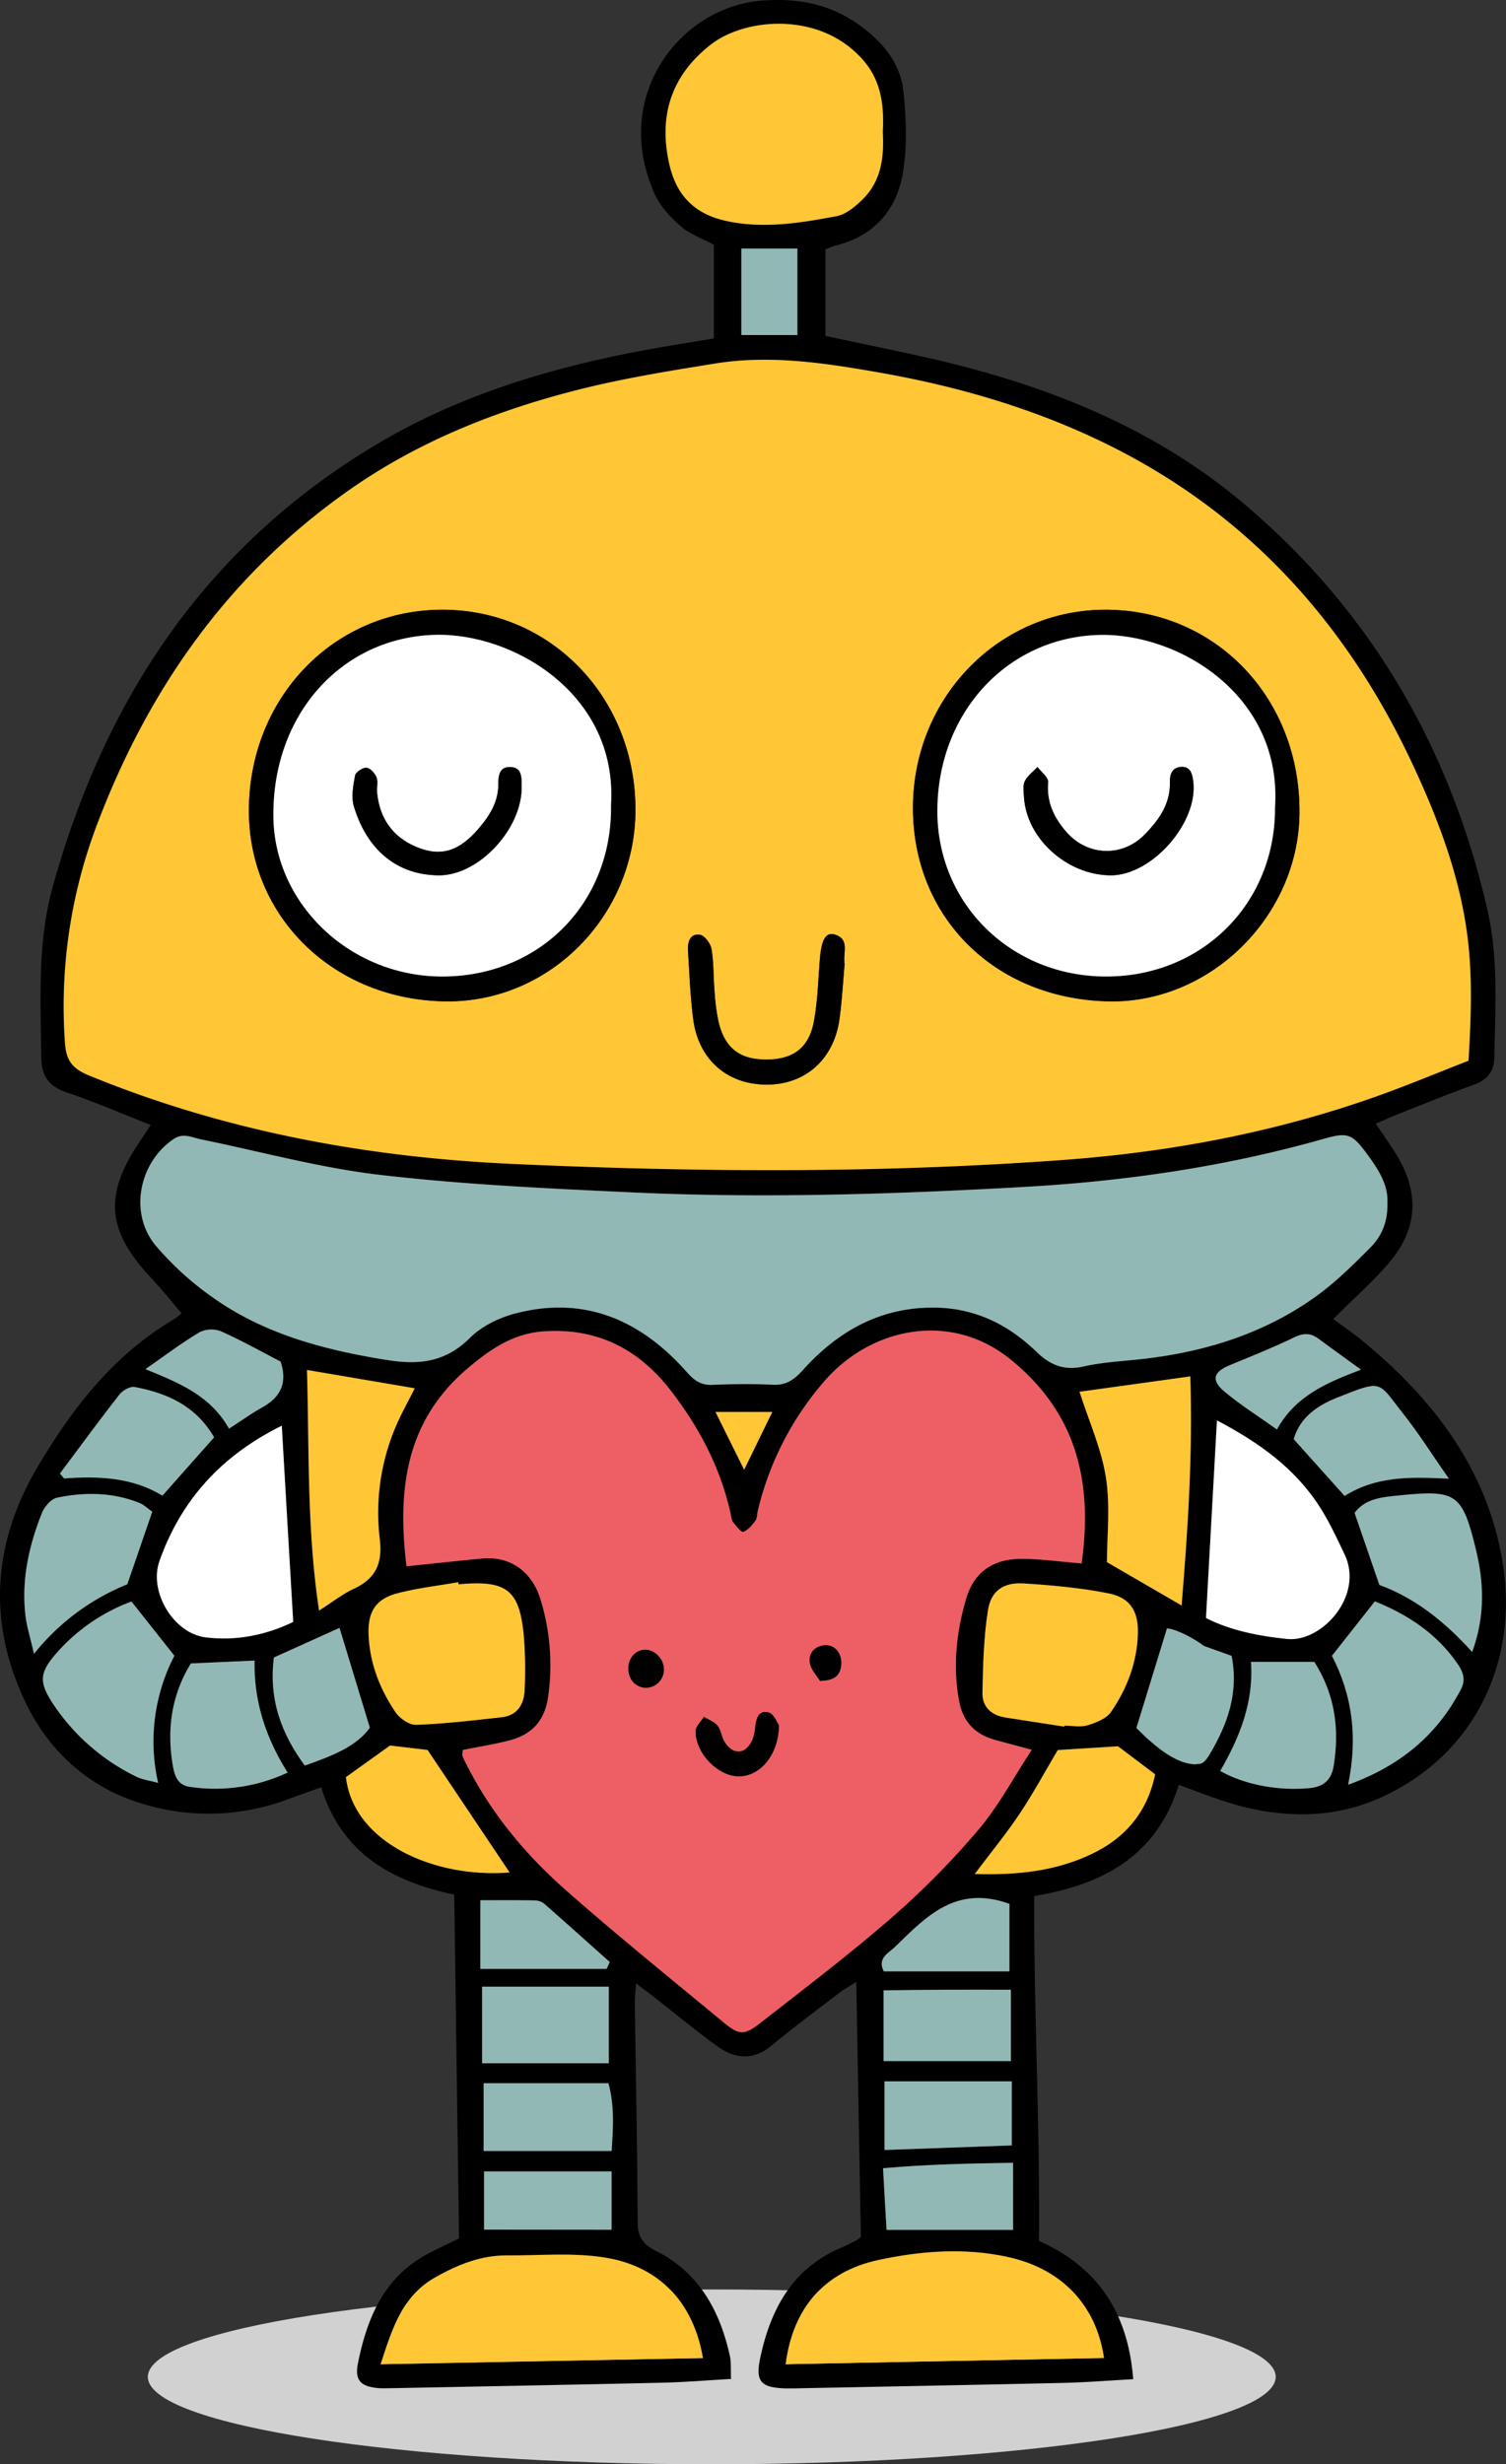
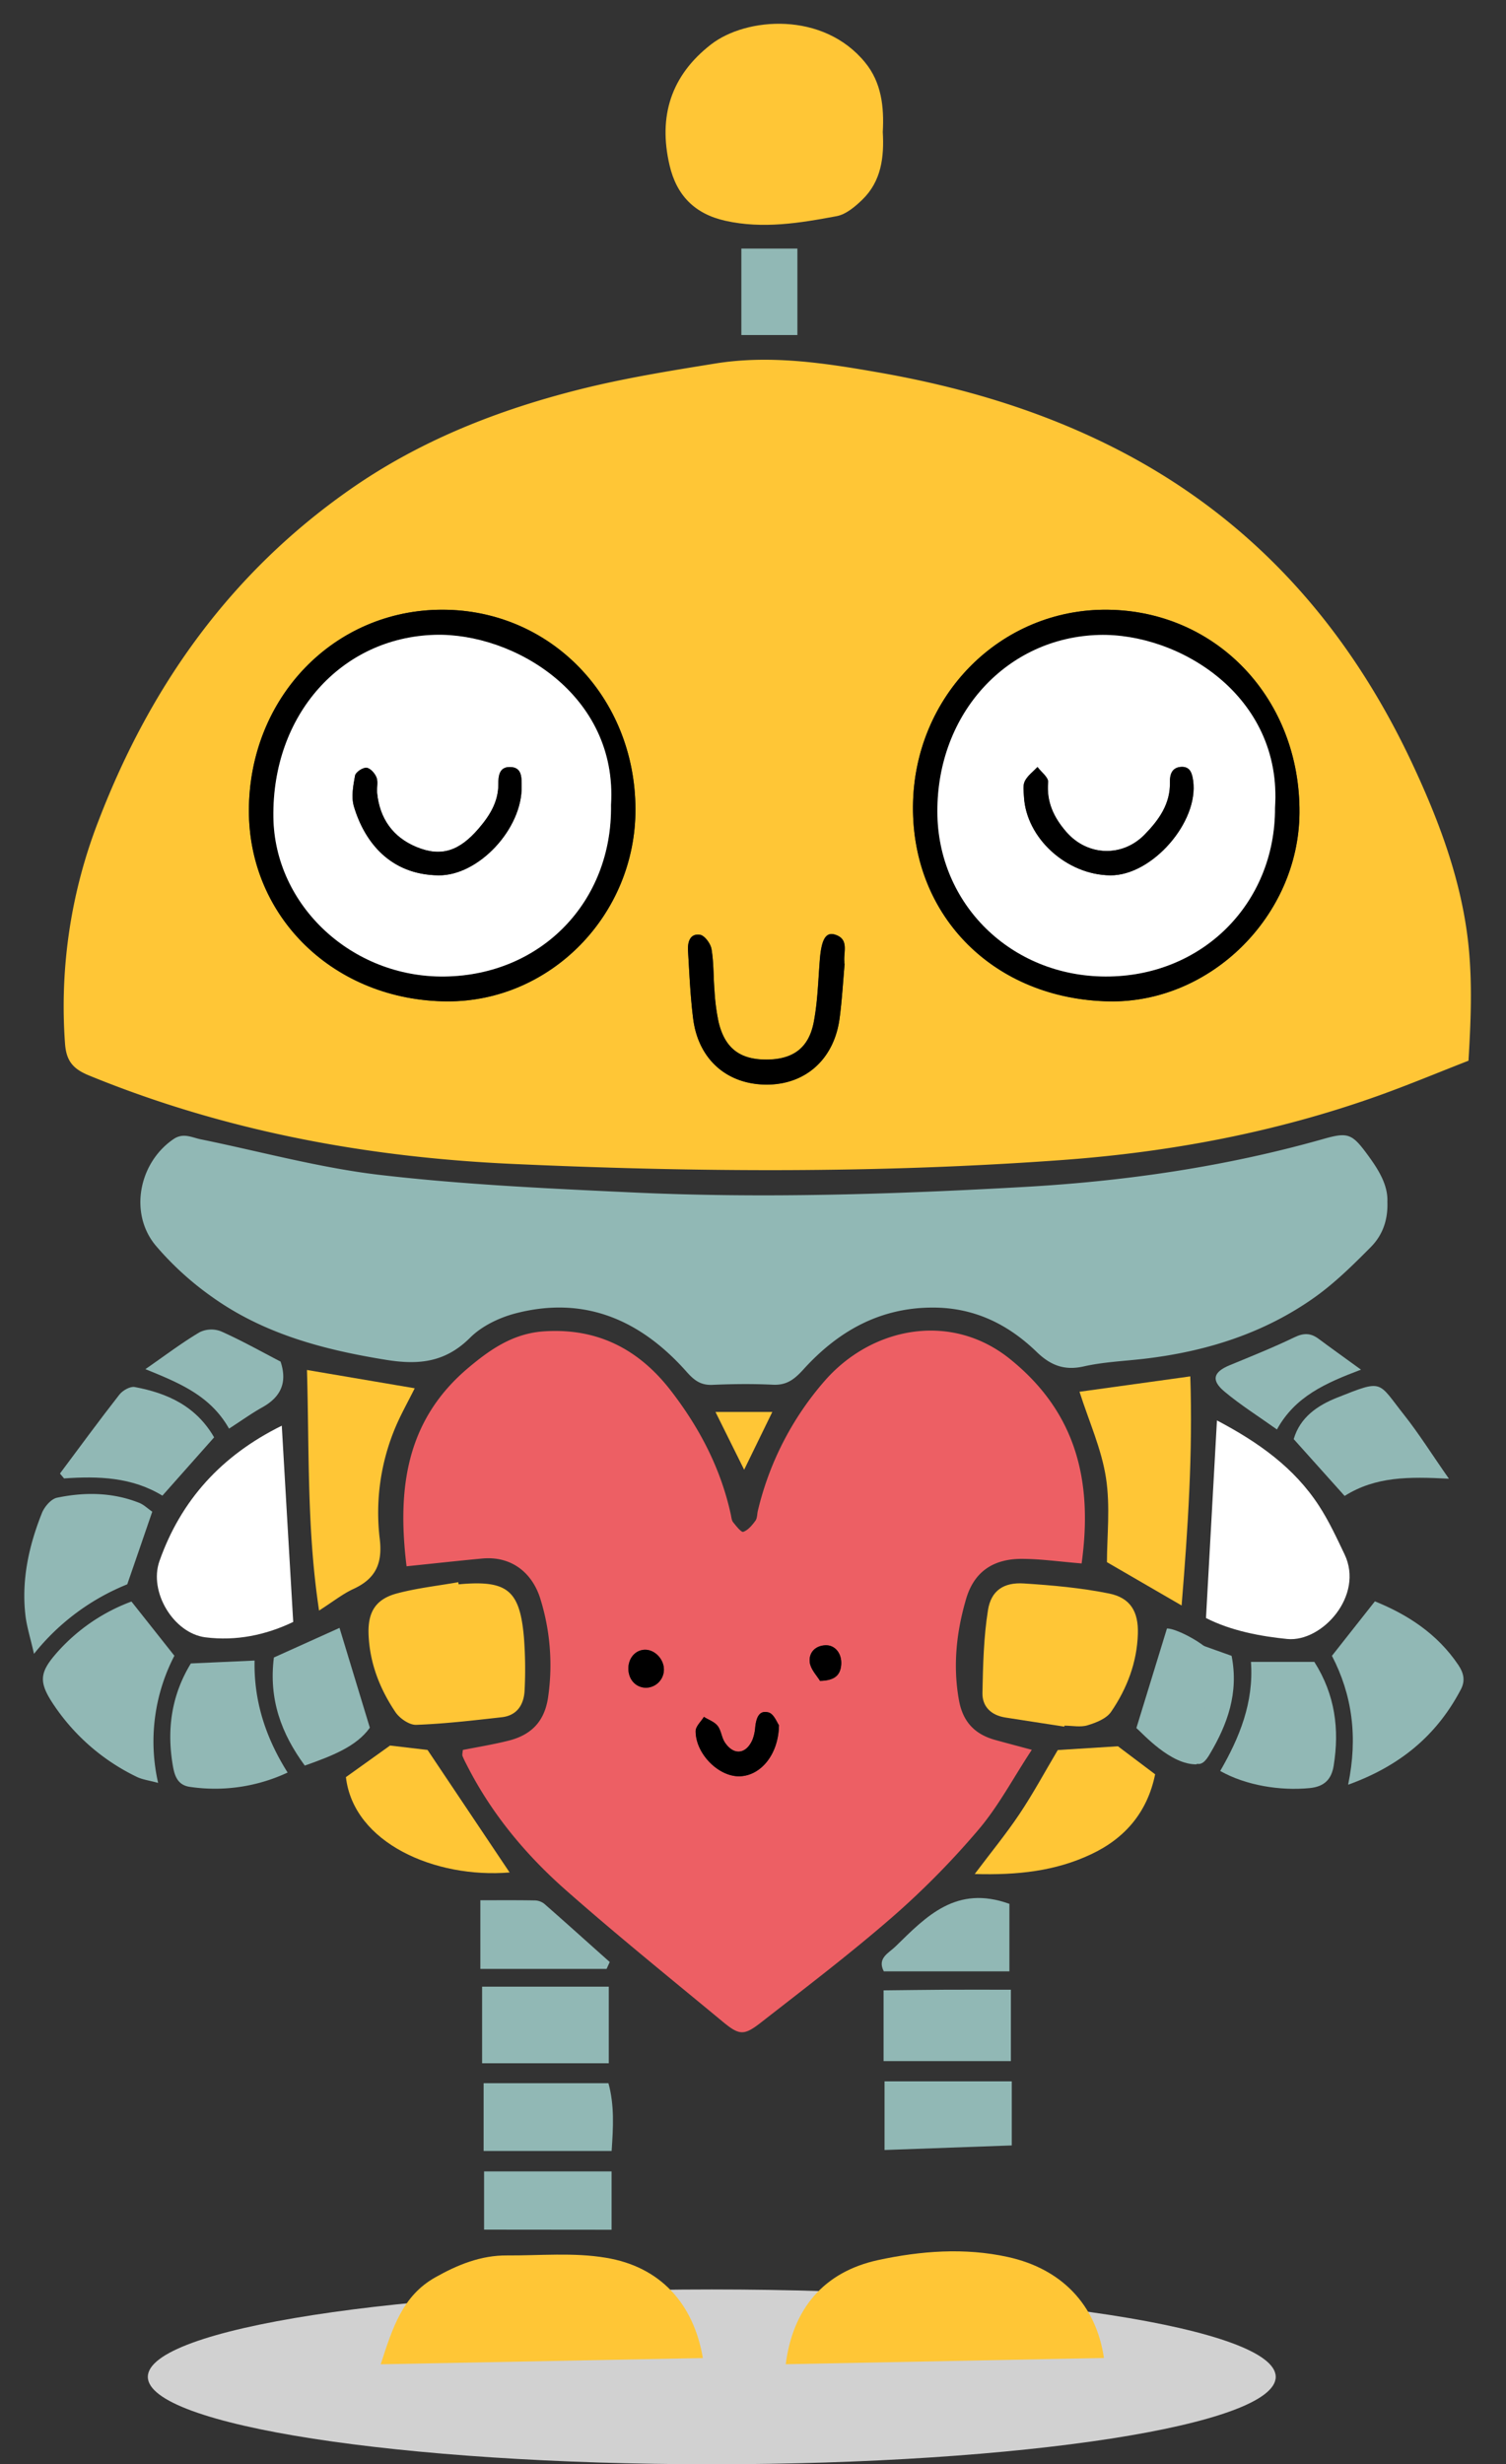
<svg xmlns="http://www.w3.org/2000/svg" viewBox="0 0 658.4 1077">
  <rect x="0" y="0" width="658.4" height="1077" fill="#333333" stroke="none" />
  <defs>
    <style>.cls-1{fill:#d1d1d1;}.cls-1,.cls-2,.cls-3,.cls-4,.cls-5,.cls-6{fill-rule:evenodd;}.cls-3{fill:#ffc636;}.cls-4{fill:#ed5f64;}.cls-5{fill:#91b8b5;}.cls-6{fill:#fff;}</style>
  </defs>
  <g id="Layer_2" data-name="Layer 2">
    <g id="review2">
      <path class="cls-1" d="M557.73,1038.8c0,21.1-110.39,38.2-246.55,38.2s-246.55-17.1-246.55-38.2,110.38-38.2,246.55-38.2S557.73,1017.71,557.73,1038.8Z" />
-       <path class="cls-2" d="M376.36,977.68c-.66-36.84-1.33-73.46-2-111.52-3.07,2-5.23,3.12-7.14,4.59-10,7.66-20.13,15.16-29.82,23.2-8.22,6.81-16.25,5.85-24.06.18-9.58-7-18.71-14.51-28-21.79-2-1.54-4-3-7.22-5.49-.29,3.81-.62,5.94-.59,8.07.43,32.11,1.09,64.21,1.25,96.31,0,6.27,2.27,9.67,7.74,12.38,19,9.44,28.16,26.16,32.56,46,.63,2.85.34,5.9.52,10.11-10.49.58-20.23,1.41-30,1.63-39.35.9-78.7,1.62-118.06,2.4-1.92,0-3.83.1-5.73,0-8-.62-10.84-3.28-9.32-10.88,4-20,11.58-38.1,31.19-48.18,4.06-2.08,8.17-4,13-6.4-.69-49.83-1.39-99.76-2.09-150.23-27.69-5.91-49.21-18.15-58.18-46.93-5.49,2-10.05,3.56-14.56,5.25a98.91,98.91,0,0,1-64.25,1.74C39.27,781.32,21.93,766,11.64,745-5.57,709.8-3.48,674.69,16.5,641c15.15-25.56,33.06-48.71,59.2-64.22a34.08,34.08,0,0,0,3.7-2.8c-4.57-5.32-8.77-10.59-13.36-15.49-19.56-20.87-20.76-36.6-4.42-60.32,1.28-1.86,2.49-3.77,4.28-6.5-12.52-4.91-24.35-10.05-36.51-14.16-8-2.71-11.28-7-11.36-15.74-.24-24.85-1.75-49.76,5-74.06C45.84,305.2,90.36,238.36,165,194c34.83-20.71,73.17-32.53,112.8-40.2,11.18-2.17,22.46-3.87,34.29-5.89V107c-5.27-2.85-10.57-4.68-14.48-8.1-4.49-3.93-8.95-8.71-11.34-14C266.9,41.72,297.65,3,333,.27,349.39-1,363.83,1.9,377.11,12,386.77,19.3,393.8,28.31,395,40.17c1.19,11.62,1.65,23.73-.24,35.18-2.68,16.14-12.35,27.67-29.1,31.87-1.46.37-2.85,1-4.79,1.76v37.8c21.2,4.68,41.82,8.48,62,13.83,44.39,11.72,85.83,29.76,121.28,59.82,55.32,46.9,89.72,106.38,106,176.64,5,21.44,3.55,43.32,3.14,65.09-.12,6.07-3,9.75-8.77,11.85-11.12,4-22.1,8.51-33.11,12.85-3.13,1.23-6.19,2.63-9.94,4.23,3.33,5,6.41,9.26,9.13,13.74,9.93,16.3,9.29,32-3,46.65-7.29,8.65-15.93,16.17-24.74,25,4.4,3.26,9.07,6.4,13.38,10,31.27,25.82,54.82,57.16,60.93,97.94,6.31,42.12-12.37,82.93-54.21,101.5-22.18,9.85-46.29,8.6-69.55.71-5.72-1.94-11.35-4.13-18.06-6.58-9.55,30.77-32.66,43.54-63.22,48.61-.16,50.07,2.54,99.92,2.11,150.76,25.64,11.31,38.93,31.31,41.18,60.4-10.85.59-20.62,1.39-30.41,1.61-39.35.9-78.7,1.62-118.07,2.41-1.14,0-2.29,0-3.44,0-10.78-.31-13.31-2.89-11.18-13.11,4.51-21.55,14.18-39.51,35.8-48.56,2.11-.88,4.13-2,6.2-3C374.68,979,375,978.69,376.36,977.68ZM642,463.58c1.17-19.56,1.85-38.2-.8-56.81-3.65-25.62-12.79-49.51-23.65-72.76-29-61.92-72.49-110-134.46-140.3-31.45-15.35-64.8-24.93-99.22-31-23.75-4.16-47.61-7.73-71.73-3.78-19.58,3.2-39.26,6.34-58.48,11.16-35.77,9-69.89,22.34-100.36,43.6-52.17,36.36-87.39,85.6-110.09,144.58A223.83,223.83,0,0,0,28.42,456c.53,7.55,3.36,11.11,10.42,14,59.41,24.34,121.53,35.78,185.28,38.68,80.19,3.64,160.44,4.15,240.59-1.73,47.08-3.45,93.14-12.13,137.68-28C615.64,474.23,628.63,468.79,642,463.58ZM472.87,683.3c4.95-35.87-2.2-66-31.53-89.49-25.83-20.69-60.45-13.8-81,9.85a133.06,133.06,0,0,0-29.06,56.57c-.35,1.48-.25,3.28-1.08,4.41-1.42,1.93-3.19,4.08-5.28,4.83-.89.33-3.12-2.53-4.44-4.17-.67-.82-.75-2.15-1-3.26-4.37-20.18-13.7-38-26.19-54.2-13.95-18.08-32-27.52-55.42-26-13.53.88-23.58,7.85-33.35,16.1-27.33,23.1-30.91,53.26-26.83,86.59,11.54-1.19,22.13-2.32,32.72-3.36,13.7-1.35,22.64,6.9,25.9,18a97.38,97.38,0,0,1,3.2,43c-1.68,10.64-7.73,16.25-17.48,18.63-6.56,1.6-13.25,2.68-19.73,4-.08,1.27-.37,2.11-.11,2.73.71,1.76,1.62,3.43,2.49,5.12,10.69,20.65,25.44,38.24,42.69,53.45,22.34,19.69,45.52,38.42,68.47,57.4,7.39,6.11,9.33,6.25,17,.26,19.27-15,38.76-29.84,57.17-45.88a359.26,359.26,0,0,0,37.76-38.29c8.76-10.31,15.21-22.58,23.29-34.89-6.56-1.76-11.31-3-16-4.31-8.92-2.48-14.15-7.88-15.86-17.42-2.71-15.07-1.08-29.79,3.11-44.12,3.55-12.18,12.19-17.8,25-17.6C455.3,681.38,463.25,682.5,472.87,683.3ZM606.54,525.23c.31-7.39-3.95-14.17-8.75-20.71-6.69-9.12-8.55-9.82-19.12-6.81-42.81,12.18-86.53,18.53-130.9,21-57.23,3.23-114.5,5.06-171.77,2.38-36.6-1.7-73.29-3.4-109.65-7.61C139.93,510.46,114,503.28,87.83,498c-4-.81-7.69-3-12-.09-15.13,10.32-19.51,32.44-7.74,46.52a132.82,132.82,0,0,0,24.37,22.26c22.88,16.42,49.26,23.34,76.8,27.75,14.3,2.29,25.62.85,36.27-9.76,5.13-5.12,12.77-8.78,19.91-10.64,30.18-7.83,54.67,3,74.65,25.46,3.35,3.78,6.22,6,11.4,5.79,8.77-.38,17.58-.48,26.35-.06,6,.3,9.36-2.22,13.33-6.6,15.14-16.73,33.54-27.23,57-27.11,17.89.08,32.58,7.31,45.08,19.42,5.95,5.75,12,8.21,20.52,6.3s17.39-2.3,26.11-3.3c27-3.11,52.38-11,74.68-26.77,8.94-6.33,16.9-14.2,24.64-22C604.1,540.2,606.86,533.73,606.54,525.23ZM385.94,57.7c.62-11-.59-21.66-7.72-30.42-18.28-22.43-51.92-19.9-67.39-7.89-17.51,13.6-23.08,31.44-18.11,52.8,3,13.13,11,21.2,24.36,24.25,16.45,3.73,32.6,1,48.65-2,4.09-.75,8.09-4.14,11.26-7.21C385.34,79.18,386.57,68.59,385.94,57.7Zm-78.66,972.88c-4.08-24-18.77-40-42.48-43.91-14.07-2.32-28.76-.87-43.18-1-11.39-.08-21.56,4.07-31.31,9.57-14.25,8-18.64,21.9-23.87,38Zm36.23,2.69,139.1-2.72c-3.43-23.3-18.49-39-42-44.14-18.94-4.17-38.15-2.7-56.72,1.34C360.17,992.91,346.62,1009,343.51,1033.27ZM527.24,707.15c11,5.66,24.24,8,35.59,9.13,15.19,1.46,33.59-18.92,25-37-3.44-7.22-6.83-14.54-11.17-21.21-10.82-16.64-26.39-27.73-44.62-37.32C530.39,650.26,528.84,678.35,527.24,707.15Zm-404-84.06c-26.39,13-44.1,32.57-53.52,59.18-4.75,13.44,6.18,31.56,20.12,33.32,13.34,1.69,26.36-1,38.36-6.73C126.49,680.17,124.89,652.43,123.19,623.09Zm342.1,131.52.09-.43c3.42,0,7.08.76,10.21-.2,3.71-1.14,8.18-2.94,10.2-5.9,7-10.18,11.3-21.57,11.67-34.11.28-9.61-3.2-15.66-12.65-17.56-12.21-2.46-24.74-3.58-37.2-4.38-8.78-.56-14.32,3.09-15.68,11.65-1.9,11.9-2.17,24.12-2.42,36.21-.12,6,3.8,9.75,9.89,10.71C448,752,456.67,753.28,465.29,754.61ZM200.52,692.43c-.06-.31-.11-.63-.18-.94-8.93,1.58-18,2.57-26.74,4.89-9.33,2.47-12.81,8.09-12.48,17.78.45,12.53,4.85,23.87,11.74,34.1,1.85,2.76,6.08,5.69,9.1,5.57,12.5-.46,24.95-1.93,37.39-3.32,6.86-.77,9.76-5.69,10-11.94a182.07,182.07,0,0,0-.29-22.77c-1.75-20.64-7.21-25.14-27.41-23.48Zm271.42-84.17c4.19,13.08,9.62,25.06,11.57,37.59s.43,25.73.43,36.89l32.64,18.93c2.78-34.15,4.92-66.82,3.8-100.13ZM134.2,598.74c1,35.48-.09,69.57,5.33,105.18,6.14-3.92,10.33-7.29,15.07-9.47,9.58-4.42,12.71-11,11.48-21.68a96,96,0,0,1,7-49.33c2.35-5.48,5.29-10.7,8.27-16.67ZM589.38,780c22.81-8.23,38.81-21.65,49.31-41.69,2.06-3.92,1.1-7.34-1.16-10.68-9.24-13.7-22.28-22-36.45-27.77L582.3,723.67C591.14,740.69,593.71,759.13,589.38,780Zm-520.25-.79a81.33,81.33,0,0,1,7.11-55.57l-18.77-23.7a81.06,81.06,0,0,0-32.58,22.33c-7.61,8.64-8,12.74-1.74,22.31a91.51,91.51,0,0,0,36.52,31.93C62.21,777.78,65.19,778.12,69.13,779.21Zm393.31-14.36c-5.75,9.7-10.84,19.13-16.77,28-5.78,8.64-12.42,16.72-19.54,26.19,18.72.54,35.26-1.28,50.77-8.58,15-7.06,24.73-18.51,28.11-35-5.92-4.46-11.36-8.57-16.26-12.25ZM66.57,660.68c-2-1.41-3.71-3.09-5.73-3.88-11.7-4.64-23.86-4.73-35.91-2.23-2.61.54-5.52,4-6.62,6.73-5.68,14.28-9,29.11-7.2,44.6.57,5,2.15,9.83,3.75,16.91a99.84,99.84,0,0,1,40.77-30.39C59.53,681.09,62.85,671.47,66.57,660.68ZM643.62,722c5.84-16.21,5.09-30.79,1.46-45.47-5.82-23.61-8.42-25.5-32.92-23-7.48.76-15.23,1.23-19.95,7.69,3.64,10.57,7.08,20.54,10.83,31.47C617.87,698.09,631.1,708.07,643.62,722ZM222.79,818.35l-35.87-53.54-16.4-1.93-19.29,13.8C154.57,805.48,190.22,821,222.79,818.35ZM533.46,774c11.27,6.33,26.11,8.72,39.07,7.48,6.54-.62,9.6-3.93,10.54-9.82,2.56-15.89.65-31-8.46-45.34H546.9C548.18,744,541.91,759.4,533.46,774Zm-450-47c-8.55,14-10.62,29.07-7.8,45,.73,4.12,2.07,8.2,7.38,8.94a74.93,74.93,0,0,0,42.72-6.22c-9.85-15.62-14.81-31.65-14.44-48.94Zm127.33,174.7h55.38V868.27H210.77ZM26.21,644c.6.73,1.19,1.46,1.8,2.19,15-1.06,29.7-.58,43,7.53l22.57-25.55c-7.94-13.7-20.49-19.32-34.73-22-2-.37-5.25,1.49-6.67,3.3C43.33,620.79,34.83,632.41,26.21,644Zm607.24,2.32c-7.41-10.63-13.06-19.64-19.63-27.93-11.64-14.68-8.84-15.61-29.23-7.52-8.48,3.37-16.21,8.53-19,18.14,7.6,8.47,14.9,16.61,22.26,24.83C601.4,645.25,615.88,645.34,633.45,646.27ZM441.94,869.6c-10.54,0-19.66,0-28.78,0s-18,.19-26.88.28v30.91h55.66Zm.39,40H386.71v30l55.62-2ZM148.43,711.46,119.74,724.4c-2.31,18.22,3.22,33.27,13.51,47.24,12.14-4.29,22.63-8.4,28.44-16.55C157,739.77,152.87,726.07,148.43,711.46Zm63,199v29.62h55.92c.69-10.35,1.26-20-1.4-29.62ZM442.9,945.25c-19.51.29-37.86.69-56.85,2.36.57,10.13,1.07,18.64,1.54,26.94H442.9Zm-231.27,29.2h55.75V949H211.63ZM441.3,832.07c-23.22-8.37-36.34,5.43-49.73,18.56-3.05,3-8.2,5.1-5.19,10.94H441.3ZM100.13,624.38c5.55-3.58,9.84-6.69,14.45-9.24,8.13-4.47,11.21-10.78,8.11-20.06-8.51-4.4-17.08-9.22-26-13.21a11.66,11.66,0,0,0-9.34.35c-7.7,4.55-14.87,10-23.75,16.16C78.63,604.5,92,610,100.13,624.38ZM265.19,860.5l1.37-3c-9.54-8.51-19-17.06-28.65-25.47a7,7,0,0,0-4.21-1.45c-7.86-.14-15.73-.07-23.71-.07v30h55.2ZM595,598.6c-7.46-5.41-13-9.36-18.52-13.47-3.43-2.57-6.5-2.63-10.51-.7-9.26,4.46-18.83,8.3-28.34,12.22-7.15,3-8.28,6.53-2.31,11.53,6.94,5.83,14.7,10.69,22.94,16.57C566.22,610.31,579.44,604.5,595,598.6Zm-270.91-490v37.79H348.6V108.64ZM525.33,719c-.87,3.25-1.84,5.67-2.13,8.17-1.44,12.1-2.84,24.21-3.86,36.35-.19,2.2.78,5.55,2.39,6.63,3.38,2.29,5.54-.78,7.13-3.46,7.74-13,12.77-26.74,9.58-43Zm-28.52,36.27c2.88,2.49,5.54,7.32,11.6,7.29,1.84-14.81,3.63-29.06,5.36-43.33.46-3.84.7-7.71-3.6-7.45C505.73,726.22,501.55,739.83,496.81,755.23Zm-184-138.14,12.53,25.25c4.52-9.3,8.12-16.67,12.31-25.25Z" />
      <path class="cls-3" d="M642,463.58c-13.39,5.21-26.38,10.65-39.63,15.38-44.54,15.87-90.6,24.55-137.68,28-80.15,5.88-160.4,5.37-240.59,1.73C160.37,505.79,98.25,494.35,38.84,470c-7.06-2.89-9.89-6.45-10.42-14A223.83,223.83,0,0,1,43.23,358.3c22.7-59,57.92-108.22,110.09-144.58,30.47-21.26,64.59-34.63,100.36-43.6,19.22-4.82,38.9-8,58.48-11.16,24.12-4,48-.38,71.73,3.78,34.42,6,67.77,15.62,99.22,31,62,30.25,105.51,78.38,134.46,140.3,10.86,23.25,20,47.14,23.65,72.76C643.87,425.38,643.19,444,642,463.58ZM399.14,352.42c-.36,48.4,35.88,84.36,85.86,85.22,44.26.75,82.76-37.36,83.11-82.32.4-49.65-35.92-88.21-83.69-88.83C437.48,265.87,399.49,304.15,399.14,352.42Zm-121.33,1.15c-.17-48.81-37-86.94-84.14-87.09-47.53-.15-84.76,38.34-84.85,87.69-.09,46.88,37.61,83.21,86.63,83.47C240.65,437.89,278,399.81,277.81,353.57Zm91.46,67.54h-.18a11,11,0,0,0,0-1.15c-.28-4.27,2.08-9.71-4.19-11.55-4-1.17-5.83,2.36-6.51,11.07-.73,9.12-.94,18.35-2.67,27.28-2.18,11.23-9,16.14-20.25,16.29-11.88.15-18.6-4.85-21.35-16.45A90.62,90.62,0,0,1,312.37,433c-.51-6.08-.29-12.27-1.31-18.25-.4-2.41-3.05-6-5.06-6.25-4.45-.62-5.43,3.37-5.21,7,.6,9.91,1,19.85,2.25,29.68,2.24,17.59,14.47,28.49,31.5,28.79,17.37.31,30.14-10.91,32.52-29C368.11,437.11,368.55,429.09,369.27,421.11Z" />
      <path class="cls-4" d="M472.87,683.3c-9.62-.8-17.57-1.92-25.53-2-12.83-.2-21.47,5.42-25,17.6-4.19,14.33-5.82,29-3.11,44.12,1.71,9.54,6.94,14.94,15.86,17.42,4.73,1.31,9.48,2.55,16,4.31C443,777,436.58,789.29,427.82,799.6a359.26,359.26,0,0,1-37.76,38.29c-18.41,16-37.9,30.84-57.17,45.88-7.67,6-9.61,5.85-17-.26-22.95-19-46.13-37.71-68.47-57.4-17.25-15.21-32-32.8-42.69-53.45-.87-1.69-1.78-3.36-2.49-5.12-.26-.62,0-1.46.11-2.73,6.48-1.28,13.17-2.36,19.73-4,9.75-2.38,15.8-8,17.48-18.63a97.38,97.38,0,0,0-3.2-43c-3.26-11.14-12.2-19.39-25.9-18-10.59,1-21.18,2.17-32.72,3.36-4.08-33.33-.5-63.49,26.83-86.59,9.77-8.25,19.82-15.22,33.35-16.1,23.44-1.52,41.47,7.92,55.42,26,12.49,16.19,21.82,34,26.19,54.2.24,1.11.32,2.44,1,3.26,1.32,1.64,3.55,4.5,4.44,4.17,2.09-.75,3.86-2.9,5.28-4.83.83-1.13.73-2.93,1.08-4.41a133.06,133.06,0,0,1,29.06-56.57c20.51-23.65,55.13-30.54,81-9.85C470.67,617.32,477.82,647.43,472.87,683.3ZM340.55,754c-.78-1-2.22-5-4.55-5.59-4.31-1.17-5.4,2.76-5.8,6.46a18.93,18.93,0,0,1-1.22,5.51c-2.81,6.37-8.24,6.91-12.07,1.11-1.43-2.16-1.58-5.22-3.15-7.21-1.41-1.78-4-2.65-6-3.93-1.26,2.07-3.58,4.13-3.6,6.2-.06,9.7,9.6,19.61,18.65,19.77C332.15,776.48,340.35,767.2,340.55,754Zm-50.31-24c.2-4.64-3.81-9-8.2-9-4.2,0-7.35,3.62-7.32,8.3s3.12,8.1,7.42,8.3A7.94,7.94,0,0,0,290.24,730Zm68.25,4.63c6.53-.14,8.91-2.54,9.26-7.06.37-4.89-2.67-8.73-7-8.5-4.65.26-7.27,3.51-6.73,7.56C354.45,729.71,357.24,732.48,358.49,734.61Z" />
      <path class="cls-5" d="M606.54,525.23c.32,8.5-2.44,15-7.34,19.89-7.74,7.8-15.7,15.67-24.64,22-22.3,15.78-47.7,23.66-74.68,26.77-8.72,1-17.6,1.37-26.11,3.3s-14.57-.55-20.52-6.3c-12.5-12.11-27.19-19.34-45.08-19.42-23.46-.12-41.86,10.38-57,27.11-4,4.38-7.34,6.9-13.33,6.6-8.77-.42-17.58-.32-26.35.06-5.18.23-8.05-2-11.4-5.79-20-22.5-44.47-33.29-74.65-25.46-7.14,1.86-14.78,5.52-19.91,10.64-10.65,10.61-22,12-36.27,9.76-27.54-4.41-53.92-11.33-76.8-27.75a132.82,132.82,0,0,1-24.37-22.26c-11.77-14.08-7.39-36.2,7.74-46.52,4.31-2.94,8-.72,12,.09,26.15,5.33,52.1,12.51,78.52,15.57,36.36,4.21,73.05,5.91,109.65,7.61,57.27,2.68,114.54.85,171.77-2.38,44.37-2.51,88.09-8.86,130.9-21,10.57-3,12.43-2.31,19.12,6.81C602.59,511.06,606.85,517.84,606.54,525.23Z" />
      <path class="cls-3" d="M385.94,57.7c.63,10.89-.6,21.48-8.95,29.57-3.17,3.07-7.17,6.46-11.26,7.21-16.05,3-32.2,5.69-48.65,2-13.4-3-21.31-11.12-24.36-24.25-5-21.36.6-39.2,18.11-52.8,15.47-12,49.11-14.54,67.39,7.89C385.35,36,386.56,46.7,385.94,57.7Z" />
      <path class="cls-3" d="M307.28,1030.58l-140.84,2.72c5.23-16.12,9.62-30,23.87-38,9.75-5.5,19.92-9.65,31.31-9.57,14.42.09,29.11-1.36,43.18,1C288.51,990.59,303.2,1006.59,307.28,1030.58Z" />
      <path class="cls-3" d="M343.51,1033.27c3.11-24.3,16.66-40.36,40.4-45.52,18.57-4,37.78-5.51,56.72-1.34,23.49,5.16,38.55,20.84,42,44.14Z" />
      <path class="cls-6" d="M527.24,707.15c1.6-28.8,3.15-56.89,4.79-86.36,18.23,9.59,33.8,20.68,44.62,37.32,4.34,6.67,7.73,14,11.17,21.21,8.6,18-9.8,38.42-25,37C551.48,715.19,538.27,712.81,527.24,707.15Z" />
      <path class="cls-6" d="M123.19,623.09c1.7,29.34,3.3,57.08,5,85.77-12,5.77-25,8.42-38.36,6.73-13.94-1.76-24.87-19.88-20.12-33.32C79.09,655.66,96.8,636.13,123.19,623.09Z" />
      <path class="cls-3" d="M465.29,754.61c-8.62-1.33-17.26-2.64-25.89-4-6.09-1-10-4.73-9.89-10.71.25-12.09.52-24.31,2.42-36.21,1.36-8.56,6.9-12.21,15.68-11.65,12.46.8,25,1.92,37.2,4.38,9.45,1.9,12.93,8,12.65,17.56-.37,12.54-4.71,23.93-11.67,34.11-2,3-6.49,4.76-10.2,5.9-3.13,1-6.79.2-10.21.2Z" />
      <path class="cls-3" d="M200.52,692.43l1.14-.11c20.2-1.66,25.66,2.84,27.41,23.48a182.07,182.07,0,0,1,.29,22.77c-.25,6.25-3.15,11.17-10,11.94-12.44,1.39-24.89,2.86-37.39,3.32-3,.12-7.25-2.81-9.1-5.57-6.89-10.23-11.29-21.57-11.74-34.1-.33-9.69,3.15-15.31,12.48-17.78,8.73-2.32,17.81-3.31,26.74-4.89C200.41,691.8,200.46,692.12,200.52,692.43Z" />
      <path class="cls-3" d="M471.94,608.26l48.44-6.72c1.12,33.31-1,66-3.8,100.13l-32.64-18.93c0-11.16,1.52-24.3-.43-36.89S476.13,621.34,471.94,608.26Z" />
      <path class="cls-3" d="M134.2,598.74l47.11,8c-3,6-5.92,11.19-8.27,16.67a96,96,0,0,0-7,49.33c1.23,10.69-1.9,17.26-11.48,21.68-4.74,2.18-8.93,5.55-15.07,9.47C134.11,668.31,135.24,634.22,134.2,598.74Z" />
      <path class="cls-5" d="M589.38,780c4.33-20.87,1.76-39.31-7.08-56.33l18.78-23.81c14.17,5.73,27.21,14.07,36.45,27.77,2.26,3.34,3.22,6.76,1.16,10.68C628.19,758.35,612.19,771.77,589.38,780Z" />
      <path class="cls-5" d="M69.13,779.21c-3.94-1.09-6.92-1.43-9.46-2.7a91.51,91.51,0,0,1-36.52-31.93c-6.3-9.57-5.87-13.67,1.74-22.31a81.06,81.06,0,0,1,32.58-22.33l18.77,23.7A81.33,81.33,0,0,0,69.13,779.21Z" />
      <path class="cls-3" d="M462.44,764.85l26.31-1.65c4.9,3.68,10.34,7.79,16.26,12.25-3.38,16.51-13.12,28-28.11,35-15.51,7.3-32,9.12-50.77,8.58,7.12-9.47,13.76-17.55,19.54-26.19C451.6,784,456.69,774.55,462.44,764.85Z" />
      <path class="cls-5" d="M66.57,660.68c-3.72,10.79-7,20.41-10.94,31.74a99.84,99.84,0,0,0-40.77,30.39c-1.6-7.08-3.18-11.94-3.75-16.91-1.77-15.49,1.52-30.32,7.2-44.6,1.1-2.76,4-6.19,6.62-6.73,12-2.5,24.21-2.41,35.91,2.23C62.86,657.59,64.53,659.27,66.57,660.68Z" />
-       <path class="cls-5" d="M643.62,722c-12.52-13.93-25.75-23.91-40.58-29.32-3.75-10.93-7.19-20.9-10.83-31.47,4.72-6.46,12.47-6.93,19.95-7.69,24.5-2.49,27.1-.6,32.92,23C648.71,691.21,649.46,705.79,643.62,722Z" />
      <path class="cls-3" d="M222.79,818.35c-32.57,2.69-68.22-12.87-71.56-41.67l19.29-13.8,16.4,1.93Z" />
      <path class="cls-5" d="M533.46,774c8.45-14.6,14.72-30,13.44-47.68h27.71c9.11,14.38,11,29.45,8.46,45.34-.94,5.89-4,9.2-10.54,9.82C559.57,782.72,544.73,780.33,533.46,774Z" />
      <path class="cls-5" d="M83.44,727l27.86-1.26c-.37,17.29,4.59,33.32,14.44,48.94A74.93,74.93,0,0,1,83,780.94c-5.31-.74-6.65-4.82-7.38-8.94C72.82,756.11,74.89,741,83.44,727Z" />
      <path class="cls-5" d="M210.77,901.74V868.27h55.38v33.47Z" />
      <path class="cls-5" d="M26.21,644c8.62-11.54,17.12-23.16,26-34.51,1.42-1.81,4.68-3.67,6.67-3.3,14.24,2.66,26.79,8.28,34.73,22L71,653.67c-13.31-8.11-28-8.59-43-7.53C27.4,645.41,26.81,644.68,26.21,644Z" />
      <path class="cls-5" d="M633.45,646.27c-17.57-.93-32.05-1-45.6,7.52-7.36-8.22-14.66-16.36-22.26-24.83,2.79-9.61,10.52-14.77,19-18.14,20.39-8.09,17.59-7.16,29.23,7.52C620.39,626.63,626,635.64,633.45,646.27Z" />
      <path class="cls-5" d="M441.94,869.6v31.19H386.28V869.88c8.92-.09,17.9-.23,26.88-.28S431.4,869.6,441.94,869.6Z" />
      <path class="cls-5" d="M442.33,909.65v28l-55.62,2v-30Z" />
      <path class="cls-5" d="M148.43,711.46c4.44,14.61,8.61,28.31,13.26,43.63-5.81,8.15-16.3,12.26-28.44,16.55-10.29-14-15.82-29-13.51-47.24Z" />
      <path class="cls-5" d="M211.43,910.46H266c2.66,9.66,2.09,19.27,1.4,29.62H211.43Z" />
-       <path class="cls-5" d="M442.9,945.25v29.3H387.59c-.47-8.3-1-16.81-1.54-26.94C405,945.94,423.39,945.54,442.9,945.25Z" />
      <path class="cls-5" d="M211.63,974.45V949h55.75v25.5Z" />
      <path class="cls-5" d="M441.3,832.07v29.5H386.38c-3-5.84,2.14-7.94,5.19-10.94C405,837.5,418.08,823.7,441.3,832.07Z" />
      <path class="cls-5" d="M100.13,624.38C92,610,78.63,604.5,63.57,598.38c8.88-6.16,16.05-11.61,23.75-16.16a11.66,11.66,0,0,1,9.34-.35c9,4,17.52,8.81,26,13.21,3.1,9.28,0,15.59-8.11,20.06C110,617.69,105.68,620.8,100.13,624.38Z" />
      <path class="cls-5" d="M265.19,860.5H210v-30c8,0,15.85-.07,23.71.07a7,7,0,0,1,4.21,1.45c9.62,8.41,19.11,17,28.65,25.47Z" />
      <path class="cls-5" d="M595,598.6c-15.58,5.9-28.8,11.71-36.74,26.15-8.24-5.88-16-10.74-22.94-16.57-6-5-4.84-8.58,2.31-11.53,9.51-3.92,19.08-7.76,28.34-12.22,4-1.93,7.08-1.87,10.51.7C582,589.24,587.56,593.19,595,598.6Z" />
      <path class="cls-5" d="M324.11,108.64H348.6v37.79H324.11Z" />
      <path class="cls-5" d="M525.33,719l13.11,4.68c3.19,16.27-1.84,30-9.58,43-1.59,2.68-3.75,5.75-7.13,3.46-1.61-1.08-2.58-4.43-2.39-6.63,1-12.14,2.42-24.25,3.86-36.35C523.49,724.63,524.46,722.21,525.33,719Z" />
      <path class="cls-5" d="M496.81,755.23c4.74-15.4,8.92-29,13.36-43.49,4.3-.26,20.4,8.57,19.94,12.41-1.72,14.27-5.05,32.13-6.89,46.94C511.82,771.41,499.69,757.72,496.81,755.23Z" />
      <path class="cls-3" d="M312.8,617.09h24.84c-4.19,8.58-7.79,15.95-12.31,25.25Z" />
      <path class="cls-2" d="M399.14,352.42c.35-48.27,38.34-86.55,85.28-85.93,47.77.62,84.09,39.18,83.69,88.83-.35,45-38.85,83.07-83.11,82.32C435,436.78,398.78,400.82,399.14,352.42Zm158.27.64c3.35-49.07-42.13-76.53-77-75.59-40,1.09-70.71,34.06-70.6,77.27.11,40.37,32.24,71.88,73.46,72C525.4,426.94,557.58,395,557.41,353.06Z" />
      <path class="cls-2" d="M277.81,353.57c.15,46.24-37.16,84.32-82.36,84.07-49-.26-86.72-36.59-86.63-83.47.09-49.35,37.32-87.84,84.85-87.69C240.81,266.63,277.64,304.76,277.81,353.57Zm-10.69-1.79c3-48.19-42.58-75.31-77-74.33-40.79,1.17-71.18,34.85-70.56,79.72.54,38.64,34.4,70.13,74.83,69.6C236.61,426.22,267.79,394.07,267.12,351.78Z" />
      <path class="cls-2" d="M369.27,421.11c-.72,8-1.16,16-2.21,23.93-2.38,18.06-15.15,29.28-32.52,29-17-.3-29.26-11.2-31.5-28.79-1.24-9.83-1.65-19.77-2.25-29.68-.22-3.66.76-7.65,5.21-7,2,.28,4.66,3.84,5.06,6.25,1,6,.8,12.17,1.31,18.25a90.62,90.62,0,0,0,1.79,13.58c2.75,11.6,9.47,16.6,21.35,16.45,11.21-.15,18.07-5.06,20.25-16.29,1.73-8.93,1.94-18.16,2.67-27.28.68-8.71,2.53-12.24,6.51-11.07,6.27,1.84,3.91,7.28,4.19,11.55a11,11,0,0,1,0,1.15Z" />
      <path class="cls-2" d="M340.55,754c-.2,13.2-8.4,22.48-17.78,22.32-9-.16-18.71-10.07-18.65-19.77,0-2.07,2.34-4.13,3.6-6.2,2.06,1.28,4.63,2.15,6,3.93,1.57,2,1.72,5.05,3.15,7.21,3.83,5.8,9.26,5.26,12.07-1.11a18.93,18.93,0,0,0,1.22-5.51c.4-3.7,1.49-7.63,5.8-6.46C338.33,749,339.77,753,340.55,754Z" />
      <path class="cls-2" d="M290.24,730a7.94,7.94,0,0,1-8.1,7.62c-4.3-.2-7.37-3.64-7.42-8.3s3.12-8.25,7.32-8.3C286.43,721,290.44,725.34,290.24,730Z" />
      <path class="cls-2" d="M358.49,734.61c-1.25-2.13-4-4.9-4.46-8-.54-4.05,2.08-7.3,6.73-7.56,4.32-.23,7.36,3.61,7,8.5C367.4,732.07,365,734.47,358.49,734.61Z" />
      <path class="cls-6" d="M557.41,353.06c.17,41.89-32,73.88-74.15,73.72-41.22-.16-73.35-31.67-73.46-72-.11-43.21,30.58-76.18,70.6-77.27C515.28,276.53,560.76,304,557.41,353.06Zm-72,29.5c18.2.16,38.74-23.3,36.18-41.38-.45-3.15-1.26-6.31-5.35-6-3.91.28-4.87,3.35-4.79,6.58.26,9.6-4.85,16.63-11.06,23-9.8,10-25,9.42-34.21-1.12-5.45-6.27-8.75-13.1-8-21.84.18-2-3-4.38-4.63-6.57-1.89,2-4.33,3.77-5.53,6.15-.94,1.85-.5,4.49-.39,6.76C448.61,366.29,466.32,382.4,485.44,382.56Z" />
      <path class="cls-6" d="M267.12,351.78c.67,42.29-30.51,74.44-72.77,75-40.43.53-74.29-31-74.83-69.6-.62-44.87,29.77-78.55,70.56-79.72C224.54,276.47,270.14,303.59,267.12,351.78Zm-75.47,30.78c17.48.26,36.71-20.25,36.39-38.91-.06-3.75.3-8.37-5.18-8.42-4.63,0-5.05,3.92-5,7.46,0,7.77-3.76,13.77-8.58,19.39-8.44,9.84-16.36,12.61-27.26,8.08-10.22-4.24-16.05-12.39-17.16-23.58-.22-2.27.51-4.79-.26-6.78-.7-1.81-2.76-4.11-4.39-4.25s-4.68,1.92-5,3.41c-.81,4.4-1.72,9.35-.51,13.45C159.37,368.09,170.65,382.28,191.65,382.56Z" />
      <path class="cls-2" d="M485.44,382.56c-19.12-.16-36.83-16.27-37.76-34.43-.11-2.27-.55-4.91.39-6.76,1.2-2.38,3.64-4.13,5.53-6.15,1.64,2.19,4.81,4.53,4.63,6.57-.77,8.74,2.53,15.57,8,21.84,9.18,10.54,24.41,11.16,34.21,1.12,6.21-6.38,11.32-13.41,11.06-23-.08-3.23.88-6.3,4.79-6.58,4.09-.29,4.9,2.87,5.35,6C524.18,359.26,503.64,382.72,485.44,382.56Z" />
      <path class="cls-2" d="M191.65,382.56c-21-.28-32.28-14.47-36.93-30.15-1.21-4.1-.3-9.05.51-13.45.27-1.49,3.32-3.55,5-3.41s3.69,2.44,4.39,4.25c.77,2,0,4.51.26,6.78,1.11,11.19,6.94,19.34,17.16,23.58,10.9,4.53,18.82,1.76,27.26-8.08,4.82-5.62,8.61-11.62,8.58-19.39,0-3.54.4-7.5,5-7.46,5.48,0,5.12,4.67,5.18,8.42C228.36,362.31,209.13,382.82,191.65,382.56Z" />
    </g>
  </g>
</svg>